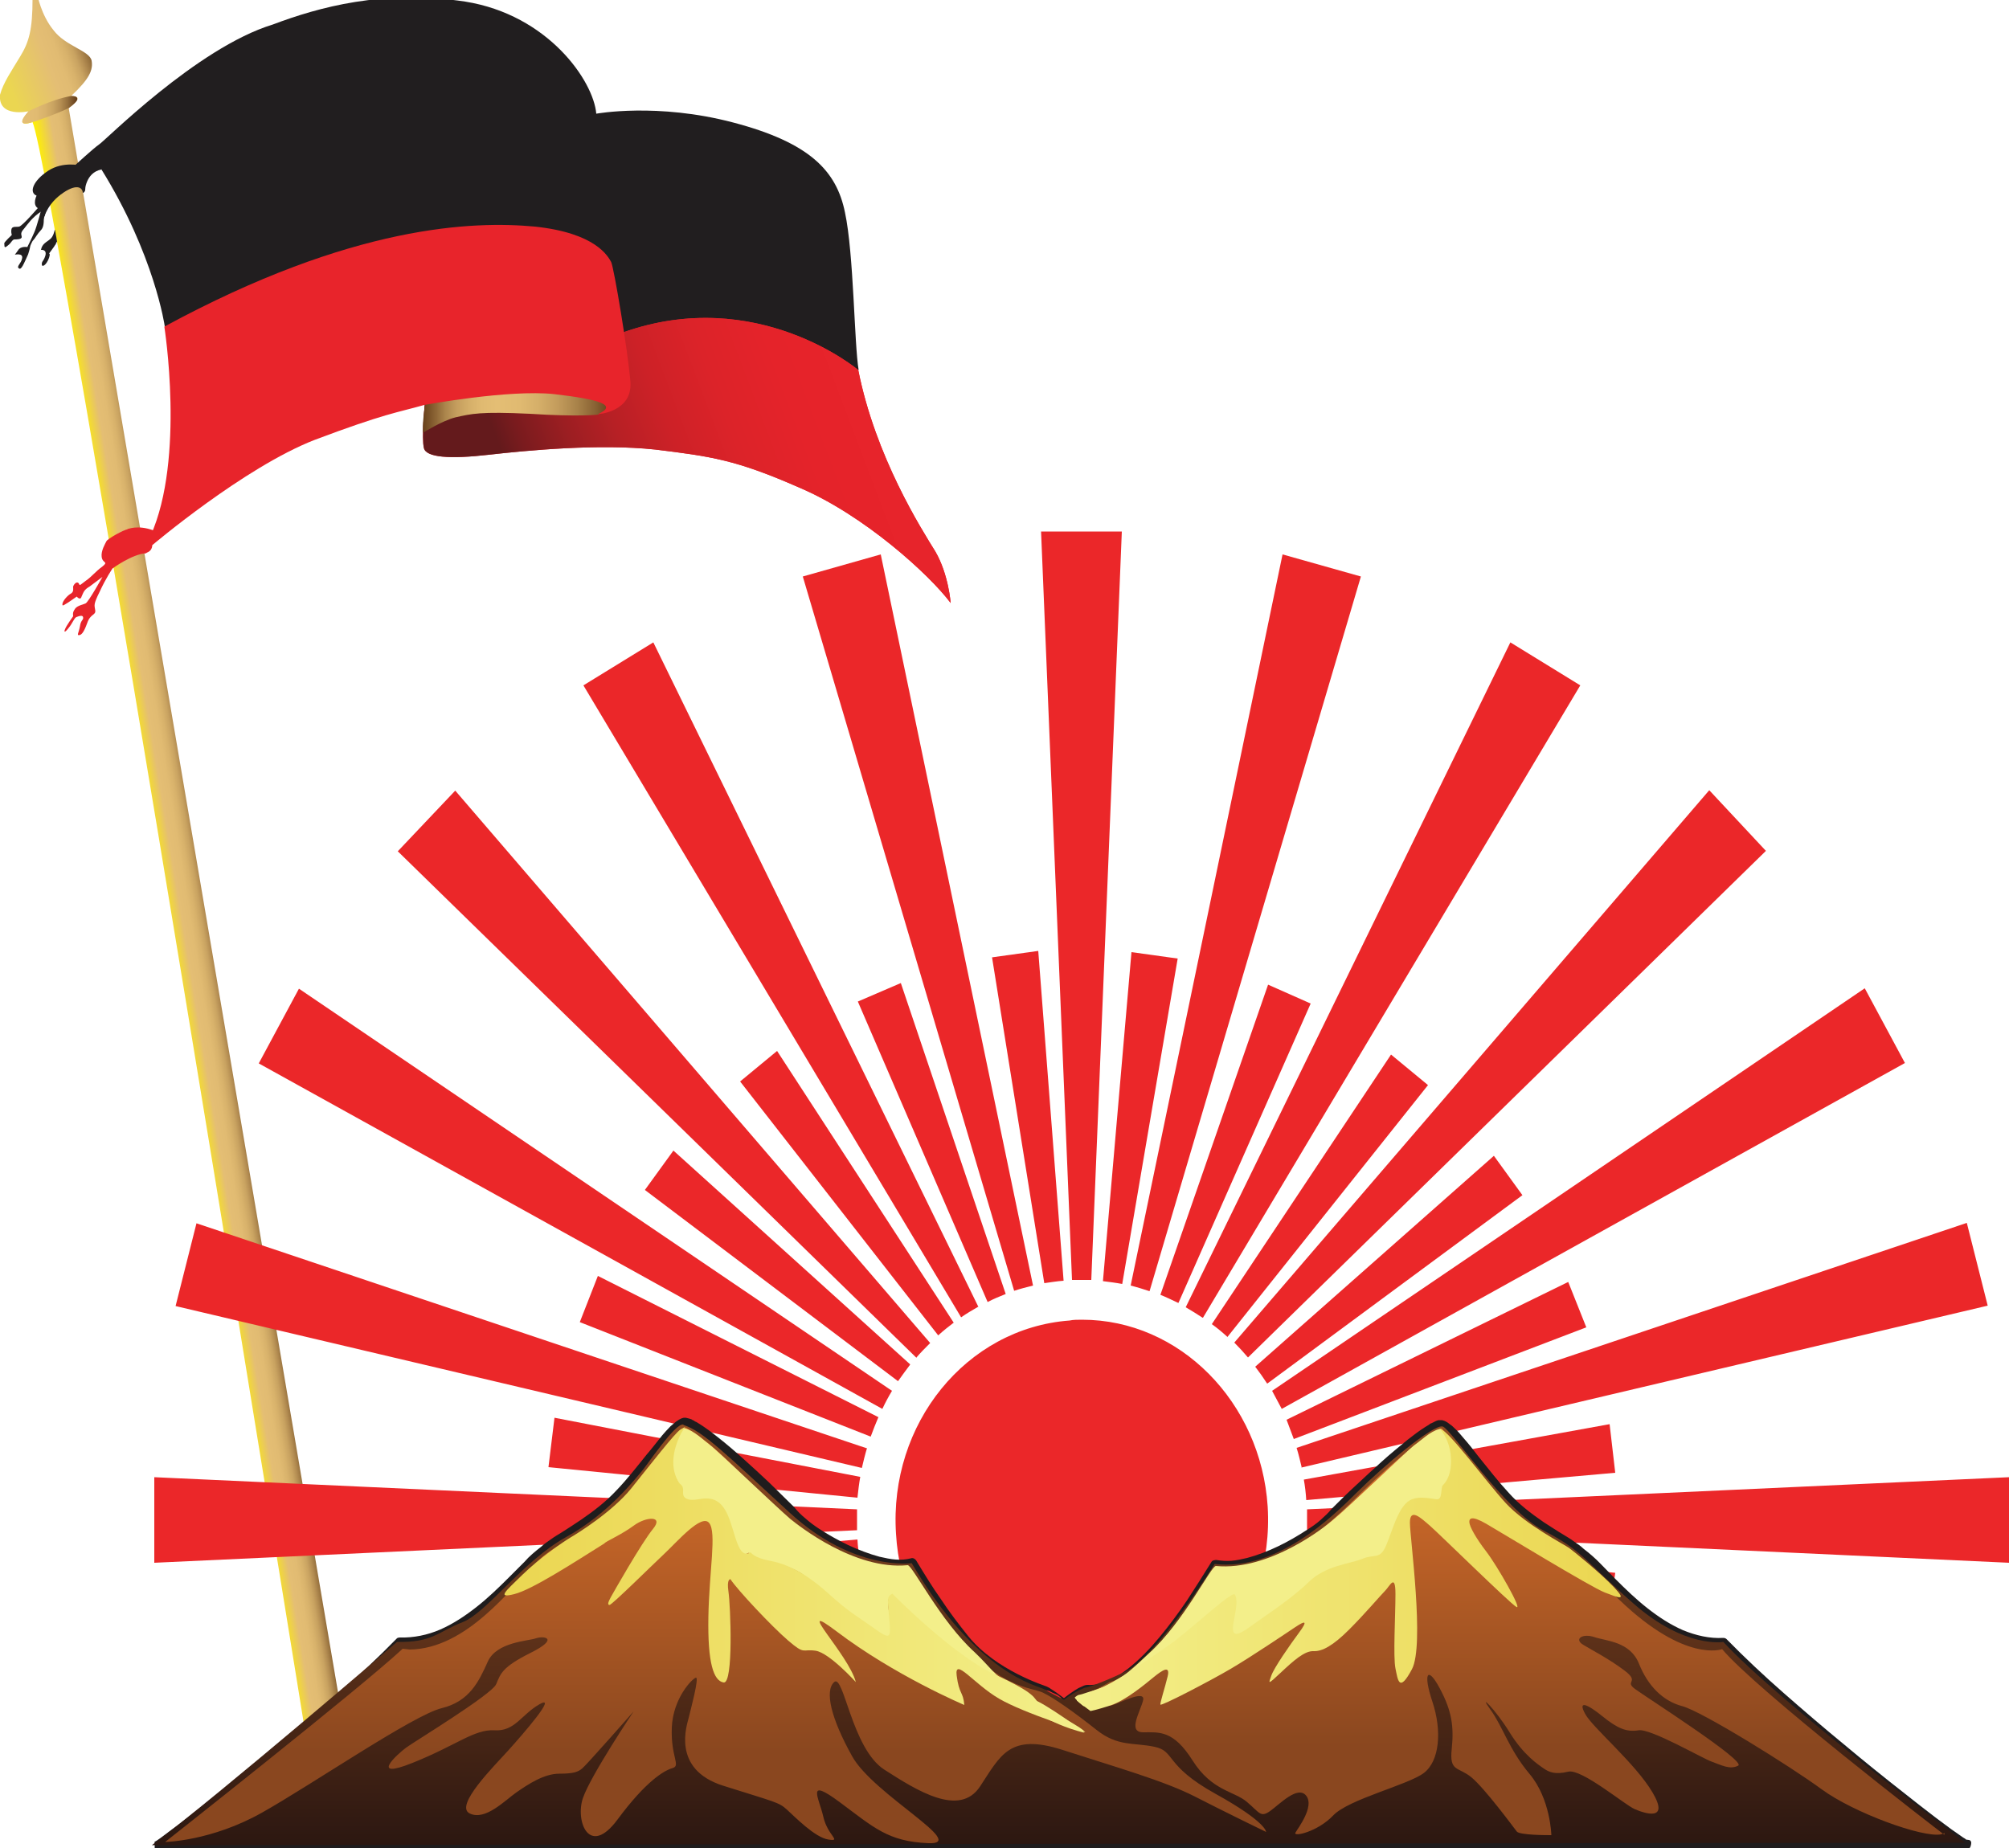
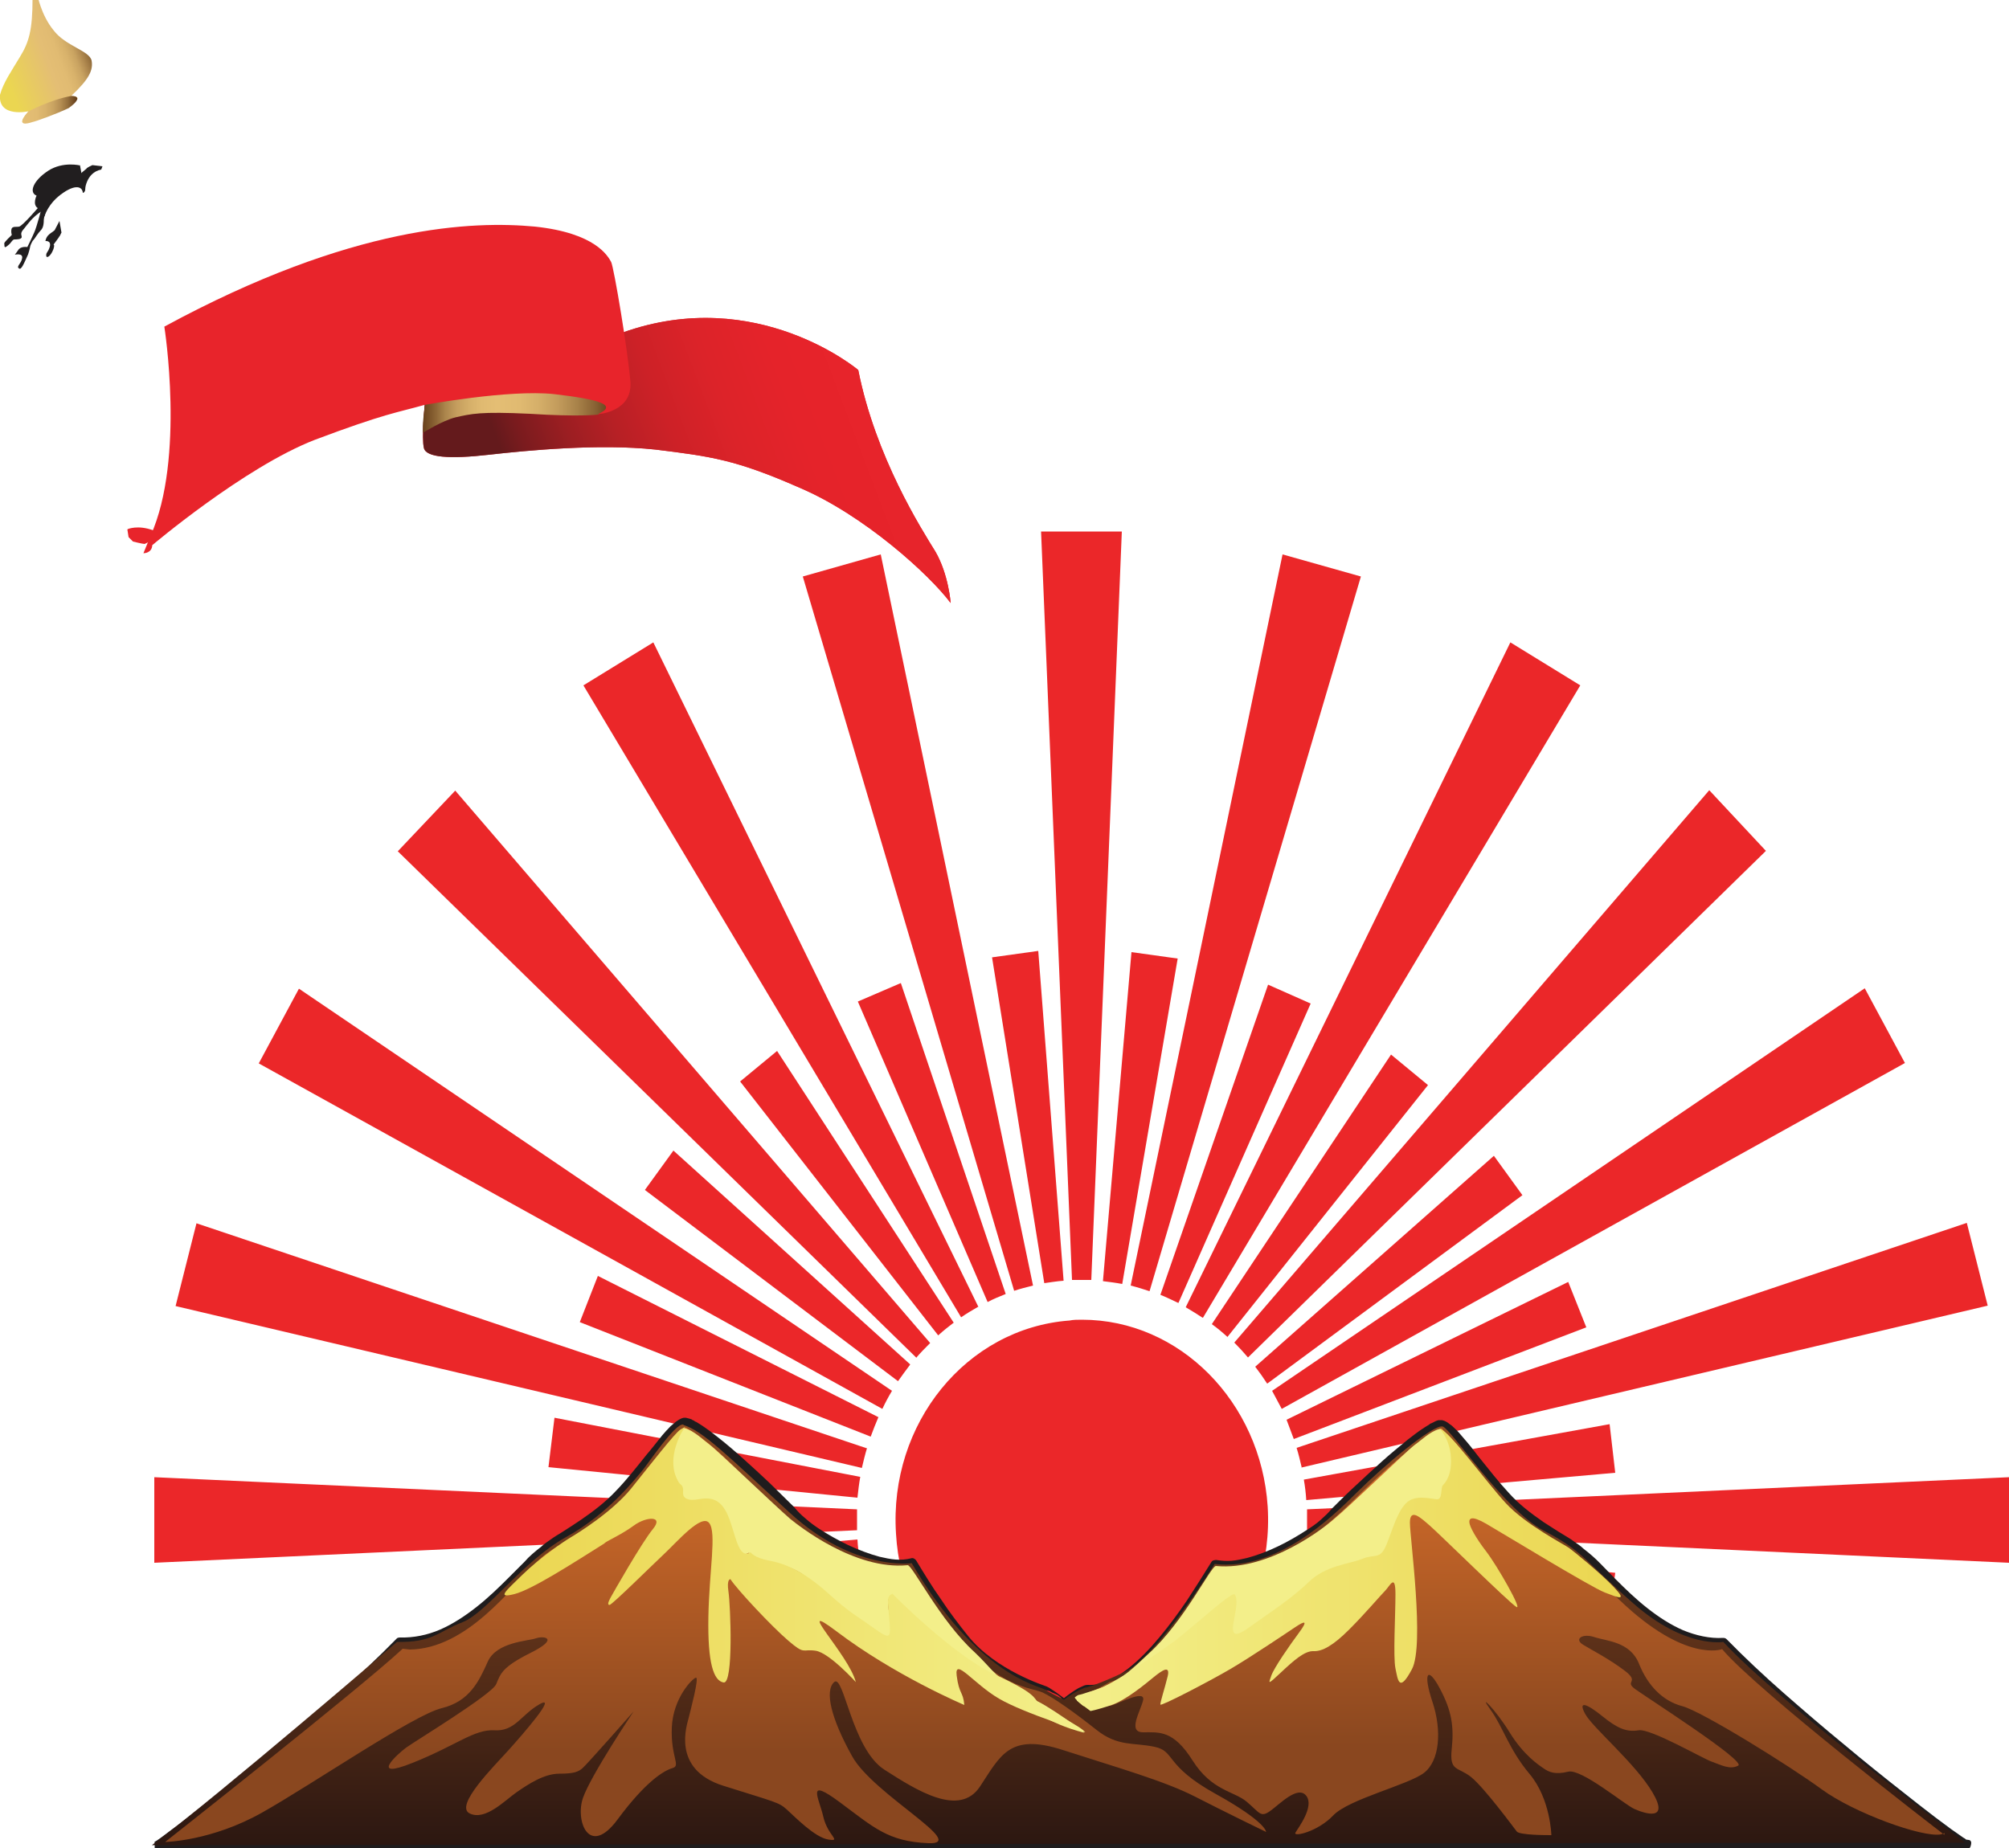
<svg xmlns="http://www.w3.org/2000/svg" xmlns:xlink="http://www.w3.org/1999/xlink" id="Layer_1" data-name="Layer 1" width="50" height="46" version="1.1" viewBox="0 0 50 46">
  <defs>
    <style>
      .cls-1 {
        fill: url(#linear-gradient-8);
      }

      .cls-1, .cls-2, .cls-3, .cls-4, .cls-5, .cls-6, .cls-7, .cls-8, .cls-9, .cls-10, .cls-11, .cls-12, .cls-13, .cls-14, .cls-15, .cls-16 {
        stroke-width: 0px;
      }

      .cls-1, .cls-2, .cls-3, .cls-5, .cls-7, .cls-8, .cls-10, .cls-11, .cls-12, .cls-13, .cls-15, .cls-16 {
        fill-rule: evenodd;
      }

      .cls-2 {
        fill: url(#linear-gradient-7);
      }

      .cls-3 {
        fill: url(#linear-gradient-9);
      }

      .cls-4 {
        fill: url(#linear-gradient-6);
      }

      .cls-5 {
        fill: url(#linear-gradient-3);
      }

      .cls-6 {
        fill: #1f1c1d;
      }

      .cls-7 {
        fill: #f3ef8a;
      }

      .cls-8 {
        fill: url(#linear-gradient);
      }

      .cls-9 {
        fill: #eb2729;
      }

      .cls-10 {
        fill: url(#linear-gradient-2);
      }

      .cls-11 {
        fill: #e8242b;
      }

      .cls-12 {
        fill: url(#linear-gradient-5);
      }

      .cls-13, .cls-14 {
        fill: #211e1f;
      }

      .cls-15 {
        fill: url(#linear-gradient-4);
      }

      .cls-16 {
        fill: url(#linear-gradient-10);
      }
    </style>
    <linearGradient id="linear-gradient" x1=".07" y1="1.7" x2="2.22" y2=".89" gradientUnits="userSpaceOnUse">
      <stop offset="0" stop-color="#ebd651" />
      <stop offset=".48" stop-color="#e4be74" />
      <stop offset=".61" stop-color="#e1bb72" />
      <stop offset=".7" stop-color="#d8b26b" />
      <stop offset=".78" stop-color="#c9a361" />
      <stop offset=".84" stop-color="#b48d52" />
      <stop offset=".91" stop-color="#98723e" />
      <stop offset=".97" stop-color="#775027" />
      <stop offset="1" stop-color="#603917" />
    </linearGradient>
    <linearGradient id="linear-gradient-2" x1="5.59" y1="24.13" x2="4.31" y2="24.34" gradientUnits="userSpaceOnUse">
      <stop offset="0" stop-color="#603917" />
      <stop offset=".04" stop-color="#775027" />
      <stop offset=".12" stop-color="#98723e" />
      <stop offset=".2" stop-color="#b48d52" />
      <stop offset=".28" stop-color="#c9a361" />
      <stop offset=".38" stop-color="#d8b26b" />
      <stop offset=".49" stop-color="#e1bb72" />
      <stop offset=".65" stop-color="#e4be74" />
      <stop offset="1" stop-color="#fff100" />
    </linearGradient>
    <linearGradient id="linear-gradient-3" x1=".56" y1="2.73" x2="1.92" y2="2.73" gradientUnits="userSpaceOnUse">
      <stop offset="0" stop-color="#e4be74" />
      <stop offset=".25" stop-color="#e1bb72" />
      <stop offset=".42" stop-color="#d8b26b" />
      <stop offset=".57" stop-color="#c9a361" />
      <stop offset=".7" stop-color="#b48d52" />
      <stop offset=".82" stop-color="#98723e" />
      <stop offset=".93" stop-color="#775027" />
      <stop offset="1" stop-color="#603917" />
    </linearGradient>
    <linearGradient id="linear-gradient-4" x1="13.47" y1="13.86" x2="22.42" y2="10.47" gradientUnits="userSpaceOnUse">
      <stop offset="0" stop-color="#641a1c" />
      <stop offset=".06" stop-color="#7a1b1e" />
      <stop offset=".18" stop-color="#9c1e22" />
      <stop offset=".3" stop-color="#b72025" />
      <stop offset=".43" stop-color="#cd2127" />
      <stop offset=".58" stop-color="#dc2329" />
      <stop offset=".75" stop-color="#e5232a" />
      <stop offset="1" stop-color="#e8242b" />
    </linearGradient>
    <linearGradient id="linear-gradient-5" x1="10.52" y1="10.09" x2="15.25" y2="10.09" gradientUnits="userSpaceOnUse">
      <stop offset="0" stop-color="#603917" />
      <stop offset="0" stop-color="#67401b" />
      <stop offset=".07" stop-color="#8d6636" />
      <stop offset=".12" stop-color="#ac864d" />
      <stop offset=".18" stop-color="#c59e5e" />
      <stop offset=".25" stop-color="#d6b06a" />
      <stop offset=".31" stop-color="#e0ba71" />
      <stop offset=".39" stop-color="#e4be74" />
      <stop offset=".51" stop-color="#e0ba71" />
      <stop offset=".61" stop-color="#d5af69" />
      <stop offset=".71" stop-color="#c39c5c" />
      <stop offset=".81" stop-color="#a9834a" />
      <stop offset=".91" stop-color="#886133" />
      <stop offset="1" stop-color="#603917" />
      <stop offset="1" stop-color="#603917" />
    </linearGradient>
    <linearGradient id="linear-gradient-6" x1="26.35" y1="45.93" x2="26.35" y2="35.46" gradientUnits="userSpaceOnUse">
      <stop offset="0" stop-color="#2c1711" />
      <stop offset="1" stop-color="#904c21" />
    </linearGradient>
    <linearGradient id="linear-gradient-7" x1="17.8" y1="45.89" x2="17.8" y2="35.54" gradientUnits="userSpaceOnUse">
      <stop offset="0" stop-color="#8a471f" />
      <stop offset=".22" stop-color="#8a471f" />
      <stop offset="1" stop-color="#da702b" />
    </linearGradient>
    <linearGradient id="linear-gradient-8" x1="37.73" y1="45.71" x2="37.73" y2="35.56" xlink:href="#linear-gradient-7" />
    <linearGradient id="linear-gradient-9" x1="12.55" y1="39.33" x2="26.99" y2="39.33" gradientUnits="userSpaceOnUse">
      <stop offset="0" stop-color="#ebd651" />
      <stop offset="1" stop-color="#f3ef8a" />
    </linearGradient>
    <linearGradient id="linear-gradient-10" x1="26.8" y1="39.08" x2="40.34" y2="39.08" gradientUnits="userSpaceOnUse">
      <stop offset="0" stop-color="#f3ef8a" />
      <stop offset="1" stop-color="#ebd651" />
    </linearGradient>
  </defs>
  <g>
    <g>
      <path class="cls-8" d="M1.77,2.39c.46-.43.55-.65.51-.88-.05-.25-.65-.36-.95-.76-.31-.38-.4-.88-.4-.88l-.12.09c0,.79-.09,1.09-.31,1.45C.29,1.76.08,2.06,0,2.36c-.05.58.71.41.71.41-.13.15-.17.23-.15.27.44-.21.94-.32,1.37-.57.02-.09-.16-.08-.16-.08Z" />
-       <path class="cls-10" d="M9.03,45.76L1.71,2.69c.15-.11.21-.18.22-.22-.43.25-.93.36-1.37.57.03.08.25,0,.25,0,.52,1.15,7.22,42.76,7.22,42.76,1.07.17,1.01-.04,1.01-.04Z" />
      <path class="cls-5" d="M.71,2.77s.58-.3,1.06-.38c0,0,.38-.02-.06.3-.29.14-.81.33-.91.35-.09.03-.45.14-.09-.27h0Z" />
    </g>
    <g>
-       <path class="cls-14" d="M1.36,5.73s-.03.16-.11.22c-.09.08-.2.11-.23.27,0,0,.15-.02.11.14-.05.16-.09.13-.09.22,0,.08.11.03.18-.16.06-.19-.06-.03.06-.19.12-.16.07-.11.1-.14.02-.05.04-.08.04-.08l-.05-.29Z" />
-       <path class="cls-13" d="M1.86,4.12s.48-.44.6-.52c.12-.06,2.43-2.41,4.33-2.99C7.93.18,9.54-.27,11.58.04c2.06.33,3.19,1.97,3.26,2.79,0,0,1.52-.28,3.41.22,1.9.5,2.57,1.2,2.78,2.24.22,1.02.23,3.29.34,3.92l-2.86-.13-.91.25-1.66-.58-1.63-.49s-1.67-.6-1.8-.6-2.67.43-2.67.43l-1.04.36-4.7-.33s-.25-1.77-1.58-3.91c0,0-.26-.09-.46.24l-.2-.33Z" />
+       <path class="cls-14" d="M1.36,5.73c-.09.08-.2.11-.23.27,0,0,.15-.02.11.14-.05.16-.09.13-.09.22,0,.08.11.03.18-.16.06-.19-.06-.03.06-.19.12-.16.07-.11.1-.14.02-.05.04-.08.04-.08l-.05-.29Z" />
      <path class="cls-11" d="M10.57,10.08s-.08.83-.02,1.07c.05.24.65.28,1.61.17.97-.11,2.75-.28,4.15-.13,1.38.17,2,.25,3.59.95,1.6.68,3.23,2.16,3.76,2.87,0,0-.05-.71-.38-1.28-.34-.55-1.49-2.35-1.92-4.52,0,0-2.52-2.13-5.87-.93,0,0-4.52,1.31-4.93,1.8h0Z" />
      <path class="cls-15" d="M10.57,10.08s-.08.83-.02,1.07c.05.24.65.28,1.61.17.97-.11,2.75-.28,4.15-.13,1.38.17,2,.25,3.59.95,1.6.68,3.23,2.16,3.76,2.87,0,0-.05-.71-.38-1.28-.34-.55-1.49-2.35-1.92-4.52,0,0-2.52-2.13-5.87-.93,0,0-4.52,1.31-4.93,1.8h0Z" />
      <path class="cls-12" d="M14.89,10.32s-.46.06-1.7-.02c-1.24-.06-1.46,0-1.86.09-.32.08-.8.38-.8.38,0,0-.03-.2.05-.69,0,0,.38-.33.54-.33.17,0,2.04-.35,2.04-.35l1.63.2.25.19.23.19-.08.17-.29.16Z" />
      <path class="cls-11" d="M3.58,13.77s.2,0,.21-.2c0,0,2.29-1.94,4.04-2.62,1.75-.66,2.06-.68,2.73-.87,0,0,2.1-.39,3.23-.27,1.12.13,1.6.27,1.09.5,0,0,.86-.05.81-.8-.06-.76-.41-2.85-.48-2.99-.08-.14-.38-.72-1.9-.88-1.51-.14-4.52-.06-9.22,2.49,0,0,.52,3.28-.34,5.2l-.18.44Z" />
      <path class="cls-13" d="M2,4.12s-.43-.11-.8.13c-.37.24-.49.54-.29.62,0,0-.11.22.03.31,0,0-.37.43-.46.46-.09.02-.2-.03-.2.11s.06.05-.08.19c-.12.13-.09.09-.09.17s.05.03.11-.02c.06-.05.09-.13.14-.13s.18,0,.18-.06-.05-.09.06-.21c.09-.11.2-.28.43-.43,0,0,.15-.2.43-.39.28-.21.32-.24.55-.21l.09.05-.11-.6Z" />
      <path class="cls-13" d="M1.05,5.13s-.14.54-.2.66c-.06.14-.17.36-.17.36,0,0-.17-.03-.23.08l-.08.11s.21-.05.18.09c-.02.13-.15.2-.08.25.06.05.12-.11.23-.35,0,0,.05-.16.05-.19s.06-.14.06-.14l.05-.06s.09-.14.14-.19c.05-.05.09-.11.09-.28.02-.17.08-.25.1-.29.03-.06.1-.14.1-.14,0,0-.06-.07-.06-.15s-.18.24-.18.24h0Z" />
-       <path class="cls-11" d="M3.77,13.33s-.06-.14-.24-.16c-.2,0-.2-.02-.34,0-.12.02-.51.24-.54.3-.03.06-.14.24-.12.39.02.17.18.11.02.24-.18.13-.26.25-.42.36-.15.11-.14.13-.17.06-.05-.06-.12.02-.14.08,0,.08.02.14-.08.19-.09.06-.22.22-.18.28,0,0,0,.03.35-.22,0,0,.09.11.12,0,.05-.11.06-.17.2-.25.12-.09.32-.24.32-.24,0,0-.35.63-.42.66-.06.03-.2.05-.26.13-.05.08-.06.09-.05.19,0,0-.18.25-.2.32-.03.06-.02.11.08-.02.11-.13.14-.25.2-.28.08-.03.17-.06.17.02,0,.06-.06.06-.08.21-.03.16-.08.22-.03.22.06,0,.12-.05.21-.3.08-.24.22-.19.2-.32-.02-.13-.05-.14.11-.46.15-.33.32-.58.32-.58,0,0,.49-.36.84-.38l.09-.19.11-.17-.09-.08Z" />
      <path class="cls-13" d="M2.06,4.8s.08,0,.06-.16h-.32s.28-.08.26.16h0Z" />
      <path class="cls-13" d="M2.11,4.77s.01-.47.41-.55l.03-.08-.25-.03s-.14.06-.15.09c-.02.02-.18.14-.18.17s-.02.13,0,.14c0,0,.14.22.14.25h0Z" />
      <path class="cls-11" d="M3.18,13.17s.25-.11.63.03l.18.05-.14.16s-.2.11-.25.13c-.05,0-.29-.06-.29-.06l-.11-.11-.03-.19Z" />
      <path class="cls-13" d="M1.11,5.38s.08-.32.46-.58c.37-.25.49-.11.49,0l.06-.16-.08-.22s-.26-.05-.31-.05-.31.08-.37.13c-.05.05-.29.24-.29.24l-.03.35.06.3Z" />
    </g>
    <path class="cls-9" d="M31.55,37.5c.17,2.74-1.77,5.12-4.32,5.31-.11.02-.22.02-.31.02-2.44,0-4.47-2.05-4.62-4.65-.18-2.74,1.75-5.12,4.32-5.31.09-.02.2-.02.31-.02,2.43,0,4.45,2.05,4.62,4.65ZM13.64,39l.14,1.23,7.62-1.39c-.03-.17-.05-.34-.06-.52l-7.7.68ZM31.99,40.39c.07-.16.13-.32.19-.48l7.23,2.86-.45,1.15-6.98-3.53ZM21.65,39.85c.05.16.11.32.18.48l-7.02,3.44-.43-1.13,7.27-2.79ZM26.93,31.86c-.08,0-.16,0-.25,0l-.77-18.63h2.01l-.76,18.63c-.08,0-.16,0-.24,0ZM28.61,32.14c-.15-.05-.31-.1-.47-.14l3.78-18.2,1.95.55-5.26,17.79ZM29.93,32.8c-.14-.09-.28-.18-.42-.26l8.08-16.55,1.74,1.07-9.39,15.74ZM30.71,33.43l11.83-13.76,1.41,1.51-12.89,12.61c-.11-.13-.22-.25-.34-.37ZM31.9,35.07c-.08-.15-.16-.3-.24-.45l14.75-10.02,1,1.86-15.51,8.61ZM32.4,36.54c-.04-.17-.08-.34-.13-.5l16.68-5.6.52,2.06-17.08,4.03ZM32.53,37.57l17.47-.8v2.13l-17.47-.81c0-.17,0-.34,0-.52ZM21.33,38.09l-17.49.81v-2.13l17.49.8c0,.17,0,.34,0,.52ZM21.58,36.04c-.05.16-.09.33-.13.5l-17.08-4.03.52-2.06,16.68,5.6ZM22.2,34.62c-.09.15-.17.3-.24.45l-15.52-8.6,1-1.86,14.76,10.01ZM22.8,33.79l-12.9-12.6,1.43-1.51,11.82,13.75c-.12.12-.24.24-.35.37ZM24.34,32.53c-.14.08-.29.17-.42.26l-9.4-15.73,1.74-1.07,8.09,16.54ZM25.71,32c-.16.04-.32.08-.47.13l-5.26-17.78,1.94-.55,3.79,18.2ZM26.47,31.88c-.16.01-.33.04-.48.06l-1.3-8.11,1.15-.16.63,8.2ZM27.93,31.96c-.16-.03-.32-.05-.48-.07l.71-8.19,1.15.16-1.38,8.1ZM29.32,32.43c-.15-.07-.29-.14-.44-.2l2.68-7.72,1.06.47-3.29,7.45ZM30.55,33.28c-.12-.11-.25-.22-.39-.32l4.46-6.71.92.76-5,6.28ZM31.53,34.43c-.09-.14-.19-.28-.29-.41l5.94-5.25.71.98-6.35,4.69ZM32.2,35.82c-.06-.16-.12-.32-.18-.48l7.01-3.43.45,1.13-7.28,2.78ZM32.51,37.34c-.01-.17-.03-.34-.06-.51l7.61-1.38.14,1.21-7.69.68ZM32.44,38.9c.03-.17.05-.34.07-.52l7.69.77-.17,1.23-7.59-1.48ZM21.41,36.76c-.03.17-.05.34-.07.52l-7.69-.76.15-1.23,7.6,1.47ZM21.86,35.28c-.07.16-.13.32-.19.48l-7.24-2.85.45-1.15,6.99,3.52ZM22.65,33.97c-.1.13-.2.27-.3.41l-6.3-4.76.71-.98,5.89,5.32ZM23.74,32.92c-.13.1-.26.2-.39.32l-4.93-6.32.92-.76,4.4,6.77ZM25.03,32.21c-.15.06-.3.12-.45.2l-3.23-7.48,1.07-.46,2.61,7.74Z" />
  </g>
  <g>
    <path class="cls-6" d="M48.93,45.79h0s0,0,0,0l-.02-.02-.05-.03-.1-.07-.2-.14c-.13-.1-.26-.19-.39-.29-.26-.2-.52-.4-.77-.6-.51-.4-1.02-.81-1.52-1.23-.5-.41-1-.84-1.49-1.27-.49-.43-.97-.88-1.42-1.34-.02-.02-.05-.03-.08-.03h0c-.34.02-.68-.06-1-.19-.32-.14-.61-.33-.89-.55-.28-.22-.54-.47-.79-.72l-.38-.39c-.07-.07-.13-.13-.2-.19-.07-.06-.14-.12-.22-.18-.08-.08-.17-.13-.25-.19-.08-.06-.17-.11-.25-.16-.17-.1-.33-.21-.49-.31-.32-.22-.62-.45-.87-.73-.26-.28-.5-.59-.75-.9-.12-.16-.24-.31-.38-.47-.07-.08-.13-.16-.21-.23-.04-.04-.08-.08-.13-.11-.05-.04-.1-.08-.19-.1h0s-.04,0-.07,0c-.03,0-.05.01-.08.02l-.06.03s-.04.02-.06.03c-.02,0-.04.02-.05.03-.07.04-.13.08-.19.12-.12.08-.23.17-.35.26-.22.18-.44.36-.65.55-.21.19-.42.38-.62.57-.21.19-.41.39-.61.59h0s0,0-.01.01c-.08.1-.18.19-.28.28-.1.09-.22.17-.33.24-.23.15-.47.29-.72.41-.25.12-.51.22-.77.29-.13.03-.26.06-.39.07-.13.01-.26,0-.38-.02h0s-.1,0-.12.05c-.2.32-.4.64-.61.96-.21.31-.44.62-.68.91-.24.29-.5.56-.79.79-.15.11-.3.22-.47.29-.17.08-.35.12-.53.11h0s0,0,0,0c-.04,0-.08.01-.12.03-.04.02-.07.03-.11.05-.07.04-.13.08-.2.13-.06.04-.11.08-.16.12-.03-.02-.05-.04-.08-.06-.08-.06-.15-.11-.23-.16-.04-.03-.08-.05-.12-.07-.04-.02-1.25-.39-1.95-1.25-.24-.3-.47-.6-.68-.92-.22-.31-.42-.64-.62-.97-.03-.04-.08-.07-.13-.05h0c-.12.03-.25.04-.38.03-.13-.01-.27-.04-.4-.07-.26-.07-.52-.17-.78-.29-.25-.12-.5-.26-.73-.41-.12-.08-.23-.16-.33-.25-.11-.09-.2-.18-.28-.28,0,0,0,0-.01-.01h0c-.2-.2-.41-.4-.61-.6-.21-.2-.42-.39-.63-.58-.21-.19-.43-.38-.66-.56-.11-.09-.23-.18-.35-.26-.06-.04-.12-.08-.19-.12-.02,0-.04-.02-.05-.03-.02,0-.04-.02-.06-.03l-.06-.02s-.05-.01-.08-.02c-.02,0-.04,0-.05,0h0c-.1.02-.15.07-.2.1-.05.04-.09.08-.13.11-.08.08-.15.16-.21.23-.13.16-.25.32-.38.47-.25.31-.49.62-.76.9-.26.28-.56.51-.88.73-.16.11-.32.21-.49.32-.08.05-.17.1-.25.16-.08.06-.17.11-.25.19-.08.06-.15.12-.22.18-.07.06-.14.13-.2.2l-.39.39c-.26.26-.52.51-.8.73-.28.22-.58.42-.9.56-.32.14-.67.21-1.01.2h0s-.06,0-.08.03c-.46.47-.94.92-1.44,1.36-.49.44-.99.87-1.5,1.29-.51.42-1.02.84-1.54,1.24-.26.2-.52.41-.78.61-.13.1-.26.2-.4.3l-.2.15-.1.07-.05.03h-.01s-.01.02,0,.02c0,0,0,0,0,0v.15c.74,0,42.81.02,45.14,0,0,0,0,0,.01,0,.04,0,.06-.1.06-.14,0-.04-.03-.07-.06-.07ZM17.12,45.7l-4.45.03-2.22.03-2.22.03-2.22.03c-.66,0-1.32.02-1.98.02h0s.2-.15.2-.15l.39-.3c.26-.2.52-.41.78-.61.52-.41,1.03-.82,1.55-1.24.51-.42,1.02-.84,1.53-1.27.49-.42.98-.84,1.45-1.3.37.02.73-.05,1.07-.18.35-.14.68-.34.98-.56.3-.22.58-.47.85-.73l.4-.38c.13-.12.27-.25.4-.34,0,0,.01-.01.02-.02h0c.06-.05.14-.11.22-.16.08-.05.16-.1.25-.15.17-.1.34-.2.51-.32.34-.22.66-.48.95-.78.28-.3.54-.61.78-.93.12-.16.24-.32.37-.47.06-.07.12-.15.19-.21.03-.03.06-.06.09-.08.01,0,.02-.02.03-.02h.02s.03.02.04.03c.01,0,.03.01.04.02.05.03.11.06.17.1.11.07.22.16.33.24.22.17.43.35.65.54.21.18.42.37.63.56.21.19.41.38.62.58.1.12.21.22.32.31.12.09.24.18.36.26.25.16.51.29.78.41.27.12.54.22.83.28.14.03.29.06.44.07.12,0,.25,0,.38-.03.2.3.4.59.61.88.23.31.47.61.73.9.26.29.54.56.85.78.16.11.32.21.5.28.18.07.24.2.43.18l.04.03s.14-.01.18,0c.04.02.1.02.14.04.08.05.16.06.23.12l.06.05s-.1.07-.15.11c-.25.19-.49.37-.75.53-.26.16-.54.3-.82.35-.07.01-.14.02-.21.02h-.12s-.04,0-.06,0h-.07s-.09.03-.13.04c-.02,0-.04.02-.06.03-.01,0-.02.01-.03.02l-.03.02c-.08.05-.13.12-.18.19-.1.14-.17.27-.27.37-.02.03-.05.05-.08.07-.03.02-.06.04-.08.06l-.09.05-.11.05c-.28.14-.55.29-.82.46-.27.16-.53.33-.78.52-.13.09-.25.18-.38.28-.06.05-.12.1-.19.15-.03.02-.06.05-.09.08-1.26,0-2.52.01-3.79.02ZM31.42,45.67h-1.75s-1.75.02-1.75.02h-.36c-2-.01-4-.02-6-.01-.06,0-.12,0-.18,0,.11-.09.22-.18.34-.26.25-.18.5-.36.75-.53.26-.17.52-.33.79-.47l.1-.05s.07-.04.11-.07c.03-.03.07-.05.1-.08.03-.03.06-.06.09-.09.12-.13.19-.28.28-.4.04-.06.08-.11.13-.15h.02s.01-.02.02-.03c.01,0,.03-.02.04-.02.03,0,.06-.02.09-.03h.05s.03,0,.05,0h.11c.08,0,.16-.02.24-.03.32-.07.6-.23.86-.4.26-.17.5-.37.74-.57.05-.04.1-.09.16-.13l.31.26c.29.24.59.47.93.66.17.09.34.17.53.22.1.02.19.04.29.04h.13s.04,0,.06.01c.02,0,.04,0,.06.01.15.04.24.18.34.34.05.08.1.17.17.25.06.08.14.15.23.21.04.03.09.06.13.08l.12.07c.08.04.16.09.24.14.16.09.32.19.47.29.31.2.61.42.91.65.04.03.09.07.13.1-.03,0-.06,0-.09,0ZM41.92,45.71c-2.33-.03-4.66-.03-6.99-.03-.97,0-1.95,0-2.92,0-.15-.12-.29-.24-.44-.35-.31-.22-.62-.44-.94-.63-.16-.1-.32-.19-.49-.29-.08-.05-.17-.09-.25-.13l-.13-.06s-.07-.04-.11-.06c-.14-.09-.25-.22-.35-.38-.05-.08-.11-.16-.18-.24-.02-.02-.04-.04-.06-.06l-.07-.05s-.05-.03-.07-.04c-.03-.01-.05-.02-.08-.03-.03,0-.05-.01-.08-.02-.03,0-.05,0-.08,0h-.14c-.08,0-.17,0-.26-.02-.17-.04-.34-.1-.51-.18-.33-.16-.63-.38-.93-.6-.1-.08-.2-.15-.3-.23.05-.04.09-.08.14-.11.06-.05.13-.05.2-.09.06-.04.03-.03.09-.03h.05s.05-.03.05-.03c.19.02.38-.08.56-.15.18-.07.34-.17.5-.28.31-.22.59-.49.84-.77.49-.55.92-1.15,1.33-1.77.13.03.25.03.38.02.15,0,.3-.03.44-.07.28-.07.56-.17.82-.28.26-.12.52-.25.77-.41.12-.08.24-.16.36-.26.11-.09.22-.19.32-.31.2-.19.41-.38.61-.57.21-.19.41-.38.62-.56.21-.18.42-.36.64-.53.11-.08.22-.17.33-.24.05-.04.11-.07.16-.1.01,0,.03-.01.04-.02.01,0,.03-.01.04-.02h.02s.02,0,.03.02c.03.02.06.05.09.08.06.06.12.14.19.21.12.15.24.31.36.46.24.31.49.63.77.92.14.15.29.29.45.42.16.13.32.25.49.36.17.11.34.21.51.31.08.05.17.1.25.15.08.05.16.1.22.16h0s.01.01.02.02c.06.04.13.1.19.15.07.06.13.12.2.18l.39.38c.27.25.54.5.84.72.3.22.62.42.97.55.33.13.7.2,1.06.18.46.44.95.86,1.43,1.27.25.21.5.42.75.63l.76.62c.51.41,1.02.82,1.53,1.22.26.2.51.4.77.6l.39.3.2.15h0c-2.25-.01-4.51-.05-6.76-.07ZM48.91,45.79h0s.01,0,.02,0c0,0,0,0,0,0,0,0,0,0,0,0h-.01Z" />
    <path class="cls-4" d="M17.01,35.46c-.2-.06-.93,1.05-1.06,1.19s-.79,1.02-1.86,1.61-1.98,1.89-2.58,2.12-.74.51-1.63.49c0,0-4.37,3.76-6.1,5.06,0,0,39.36-.06,45.13-.06,0,0-4.65-3.51-6.02-5,0,0-.95.17-2.23-.95-1.28-1.12-1.26-1.31-2.24-1.82s-2.29-2.51-2.51-2.59-1.5,1-2.13,1.63-2.01,1.97-3.55,1.79c0,0-1.43,2.32-2.26,2.7s-.97.38-.97.38c0,0-.23.08-.52.3,0,0-.38-.19-.49-.26-.17-.1-1.66-.35-3.3-3.14,0,0-1.44.21-3.04-1.26s-2.16-2.03-2.64-2.18Z" />
    <path class="cls-2" d="M10,41.06c-1.08,1-5.89,4.79-5.89,4.79,0,0,1.15-.02,2.41-.73s3.77-2.43,4.47-2.6.93-.67,1.15-1.16,1-.51,1.2-.58.59,0-.13.36-.75.52-.86.78-2.02,1.42-2.24,1.58-.94.82.16.38,1.53-.84,2.04-.81.66-.39,1.12-.65-.41.74-.77,1.14-1.36,1.39-.97,1.58.88-.33,1.17-.53.68-.46,1.06-.46.47-.05.57-.13,1.28-1.42,1.28-1.42c0,0-1.06,1.58-1.26,2.15s.15,1.5.86.54,1.16-1.22,1.37-1.28-.05-.28-.02-1.01.51-1.22.6-1.24-.14.83-.18,1-.44,1.28.86,1.69,1.38.41,1.58.59.7.7,1.04.75-.02-.09-.13-.57-.44-.99.41-.36,1.2.98,2.21,1.02-1.37-1.21-1.9-2.16-.69-1.63-.45-1.85.44,1.66,1.25,2.18,1.87,1.19,2.38.42.73-1.34,2.06-.91,2.53.77,3.29,1.16,1.77.88,1.77.88c0,0,.02-.24-1.26-.95s-.99-1.06-1.52-1.17-.91,0-1.44-.42-1.06-.8-1.34-.93-1.1-.11-2.15-1.42-1.12-1.61-1.12-1.61c0,0-1.23.11-2.41-.74s-2.16-2.23-3.21-2.83c0,0-.38.25-1.34,1.52s-1.72,1.17-2.37,1.84-1.75,2.15-3.15,2.17l-.18-.02Z" />
    <path class="cls-1" d="M48.39,45.67c-.28-.21-4.66-3.59-5.53-4.62,0,0-.91.35-2.55-1.22s-2.23-1.64-3.09-2.63-1.34-1.65-1.34-1.65c0,0-.63.25-2.17,1.77s-2.63,1.92-3.46,1.79c0,0-1.67,2.54-2.64,2.76,0,0-.4.24-.52.25,0,0,.38.39.58.33s.84-.4.78-.13-.4.8,0,.8.75-.06,1.23.7,1.03.76,1.35,1.03.34.4.58.23.69-.65.9-.38-.21.81-.27.92.55-.02.94-.43,1.87-.76,2.26-1.06.45-1.05.21-1.77-.12-.9.18-.34.36.95.3,1.52.16.43.49.7,1.06,1.26,1.13,1.35.74.09.86.09c0,0-.02-.9-.54-1.52s-.66-1.17-.98-1.61.13,0,.48.57.72.81.85.9.28.16.61.08,1.4.82,1.65.93.88.32.45-.41-1.49-1.61-1.68-1.96.06-.24.43.06.6.4.9.35,1.59.7,1.82.78.45.21.66.1-2.3-1.71-2.57-1.91.13-.16-.25-.45-.81-.51-1.04-.65-.02-.29.28-.19.89.11,1.11.66.59.93,1.08,1.06,2.68,1.49,3.47,2.07,2.51,1.21,2.97,1.12l.09-.03Z" />
    <path class="cls-7" d="M25.29,42.37c-.95-.17-2.17-1.72-3.11-2.63-.28.08.34,1.3-.25.95-.31-.19-1.54-1.12-1.8-1.38-.48-.46-1.29-.41-1.49-.66-.46.27-.31-1.09-.94-1.3-.28-.09-.46.13-.66-.03-.09-.08-.02-.21-.09-.3-.05-.06-.2-.38-.2-.38-.05-.06,0-.51.06-.7.09-.24.17-.41.22-.39.23.05.48.3.63.41.18.13,1.66,1.55,2.01,1.85.2.16,1.6,1.28,2.92,1.15.12,0,.81,1.39,1.67,2.17.4.38.46.55.91.83.07.04.11.09.24.18.07.04.22.14.3.16.29.09,1.33.84,1.27.83-.97-.25-1.23-.61-1.57-.67l-.12-.09Z" />
    <path class="cls-7" d="M27.29,42.31c.94-.17,2.45-1.66,3.38-2.56.26.08-.34,1.3.25.95.29-.19,1.54-1.12,1.8-1.38.48-.46,1.29-.26,1.49-.51.45.27.33-1.19.98-1.4.26-.09.57.07.77-.08.09-.08.06-.2.14-.29.05-.06.15-.49.17-.49.05-.06-.11-.42-.18-.6-.09-.24-.21-.4-.26-.38-.23.05-.48.3-.64.41-.17.13-1.64,1.55-2.01,1.85-.18.16-1.58,1.28-2.92,1.15-.12,0-.8,1.39-1.66,2.17-.4.38-.68.63-.99.78-.26.12-.54.19-.68.24-.1.03-.08,0-.18.08-.02.02.21.23.23.22.33-.06-.05-.03.2-.08l.12-.07Z" />
    <path class="cls-3" d="M15.04,38.42c-.78.49-1.8,1.15-2.24,1.26s-.23-.06.2-.48,1.03-.83,1.2-.93,1.03-.63,1.51-1.22,1.09-1.39,1.23-1.47.11-.06.11-.06c0,0-.09.13-.13.22s-.29.6-.08,1.06c0,0,.04.1.09.14s.08.08.07.21.1.22.38.17.55-.04.74.41.25,1.1.56.91c0,0,.09.14.48.21s.86.28,1.44.8.65.52,1.11.85.47.3.42-.22-.05-.54.08-.61c0,0,1.49,1.52,2.55,2.01s.95.58,1.1.72,1.05.57,1.15.72c0,0-1.52-.47-2.15-.84s-1.11-1.04-1.05-.57.16.39.19.73c0,0-1.73-.73-3.19-1.84-1.09-.82.31.58.49,1.27,0,0-.66-.73-1-.78s-.26.11-.68-.25-1.28-1.28-1.44-1.53c0,0-.1-.02-.05.31s.13,2.3-.12,2.26-.4-.48-.38-1.63.21-2.1.02-2.34-.79.46-1.11.76-1.31,1.28-1.37,1.28-.03-.08.03-.19.77-1.36,1.05-1.7-.17-.31-.47-.09-.62.36-.72.43Z" />
    <path class="cls-16" d="M26.8,42.33s.24.19.34.26c0,0,.13-.02.5-.14.37-.12.85-.52,1.07-.7s.42-.31.35-.02-.19.65-.18.7,1.24-.59,1.75-.89,1.37-.88,1.61-1.04.32-.17.09.14-.62.87-.69,1.07-.1.24.23-.07.6-.55.82-.54.49-.14.89-.54.77-.84.89-.96.26-.45.26.08-.06,1.56,0,1.85.09.62.41.02-.05-3.27-.05-3.65.28-.11.5.08,1.99,1.93,2.15,2.02-.48-1.03-.75-1.38-.41-.62-.42-.72.04-.19.42.03,2.61,1.58,2.95,1.71.57.23.23-.13-1.01-.9-1.12-.98-1.08-.58-1.57-1.11-1.45-1.85-1.64-1.85c0,0,.24.25.27.7s-.14.64-.2.7,0,.36-.15.35-.55-.13-.77.1-.32.62-.48,1.02-.29.23-.6.36-.91.16-1.34.58-1.07.83-1.47,1.12-.46.19-.39-.17.09-.54.02-.64-1.17.94-1.61,1.24-1.38.98-1.86,1.14-.46.26-.46.26Z" />
  </g>
</svg>